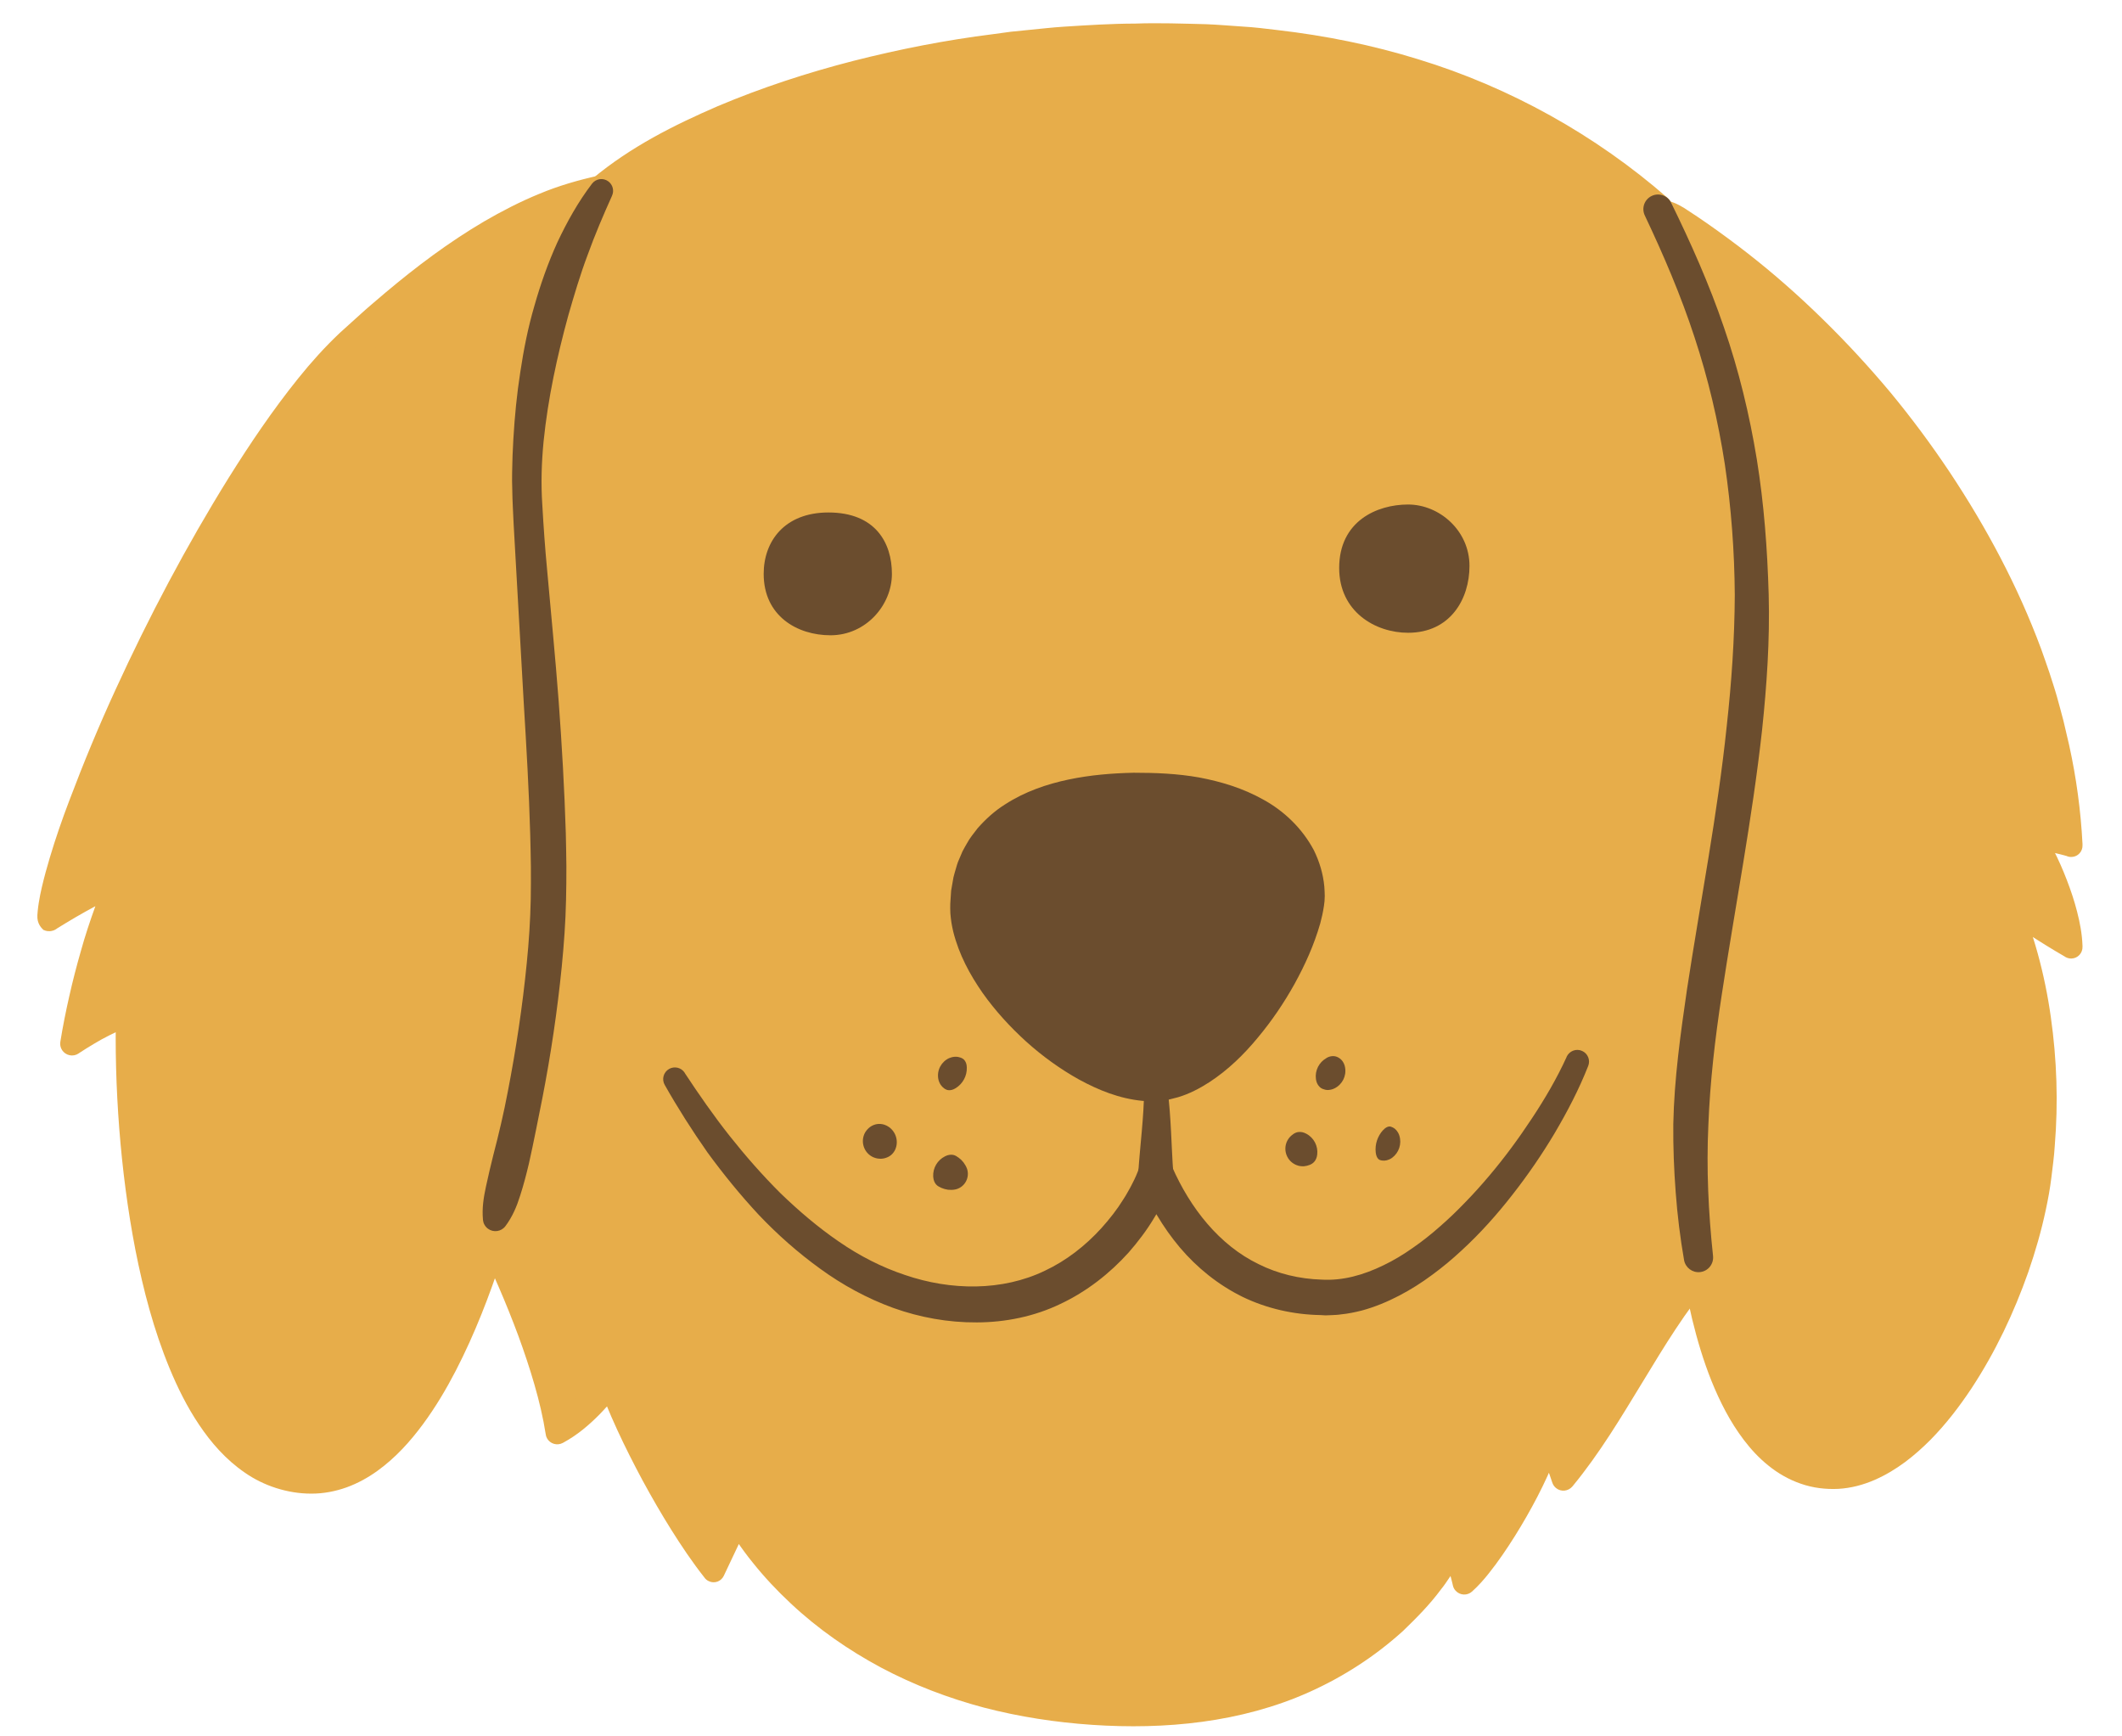
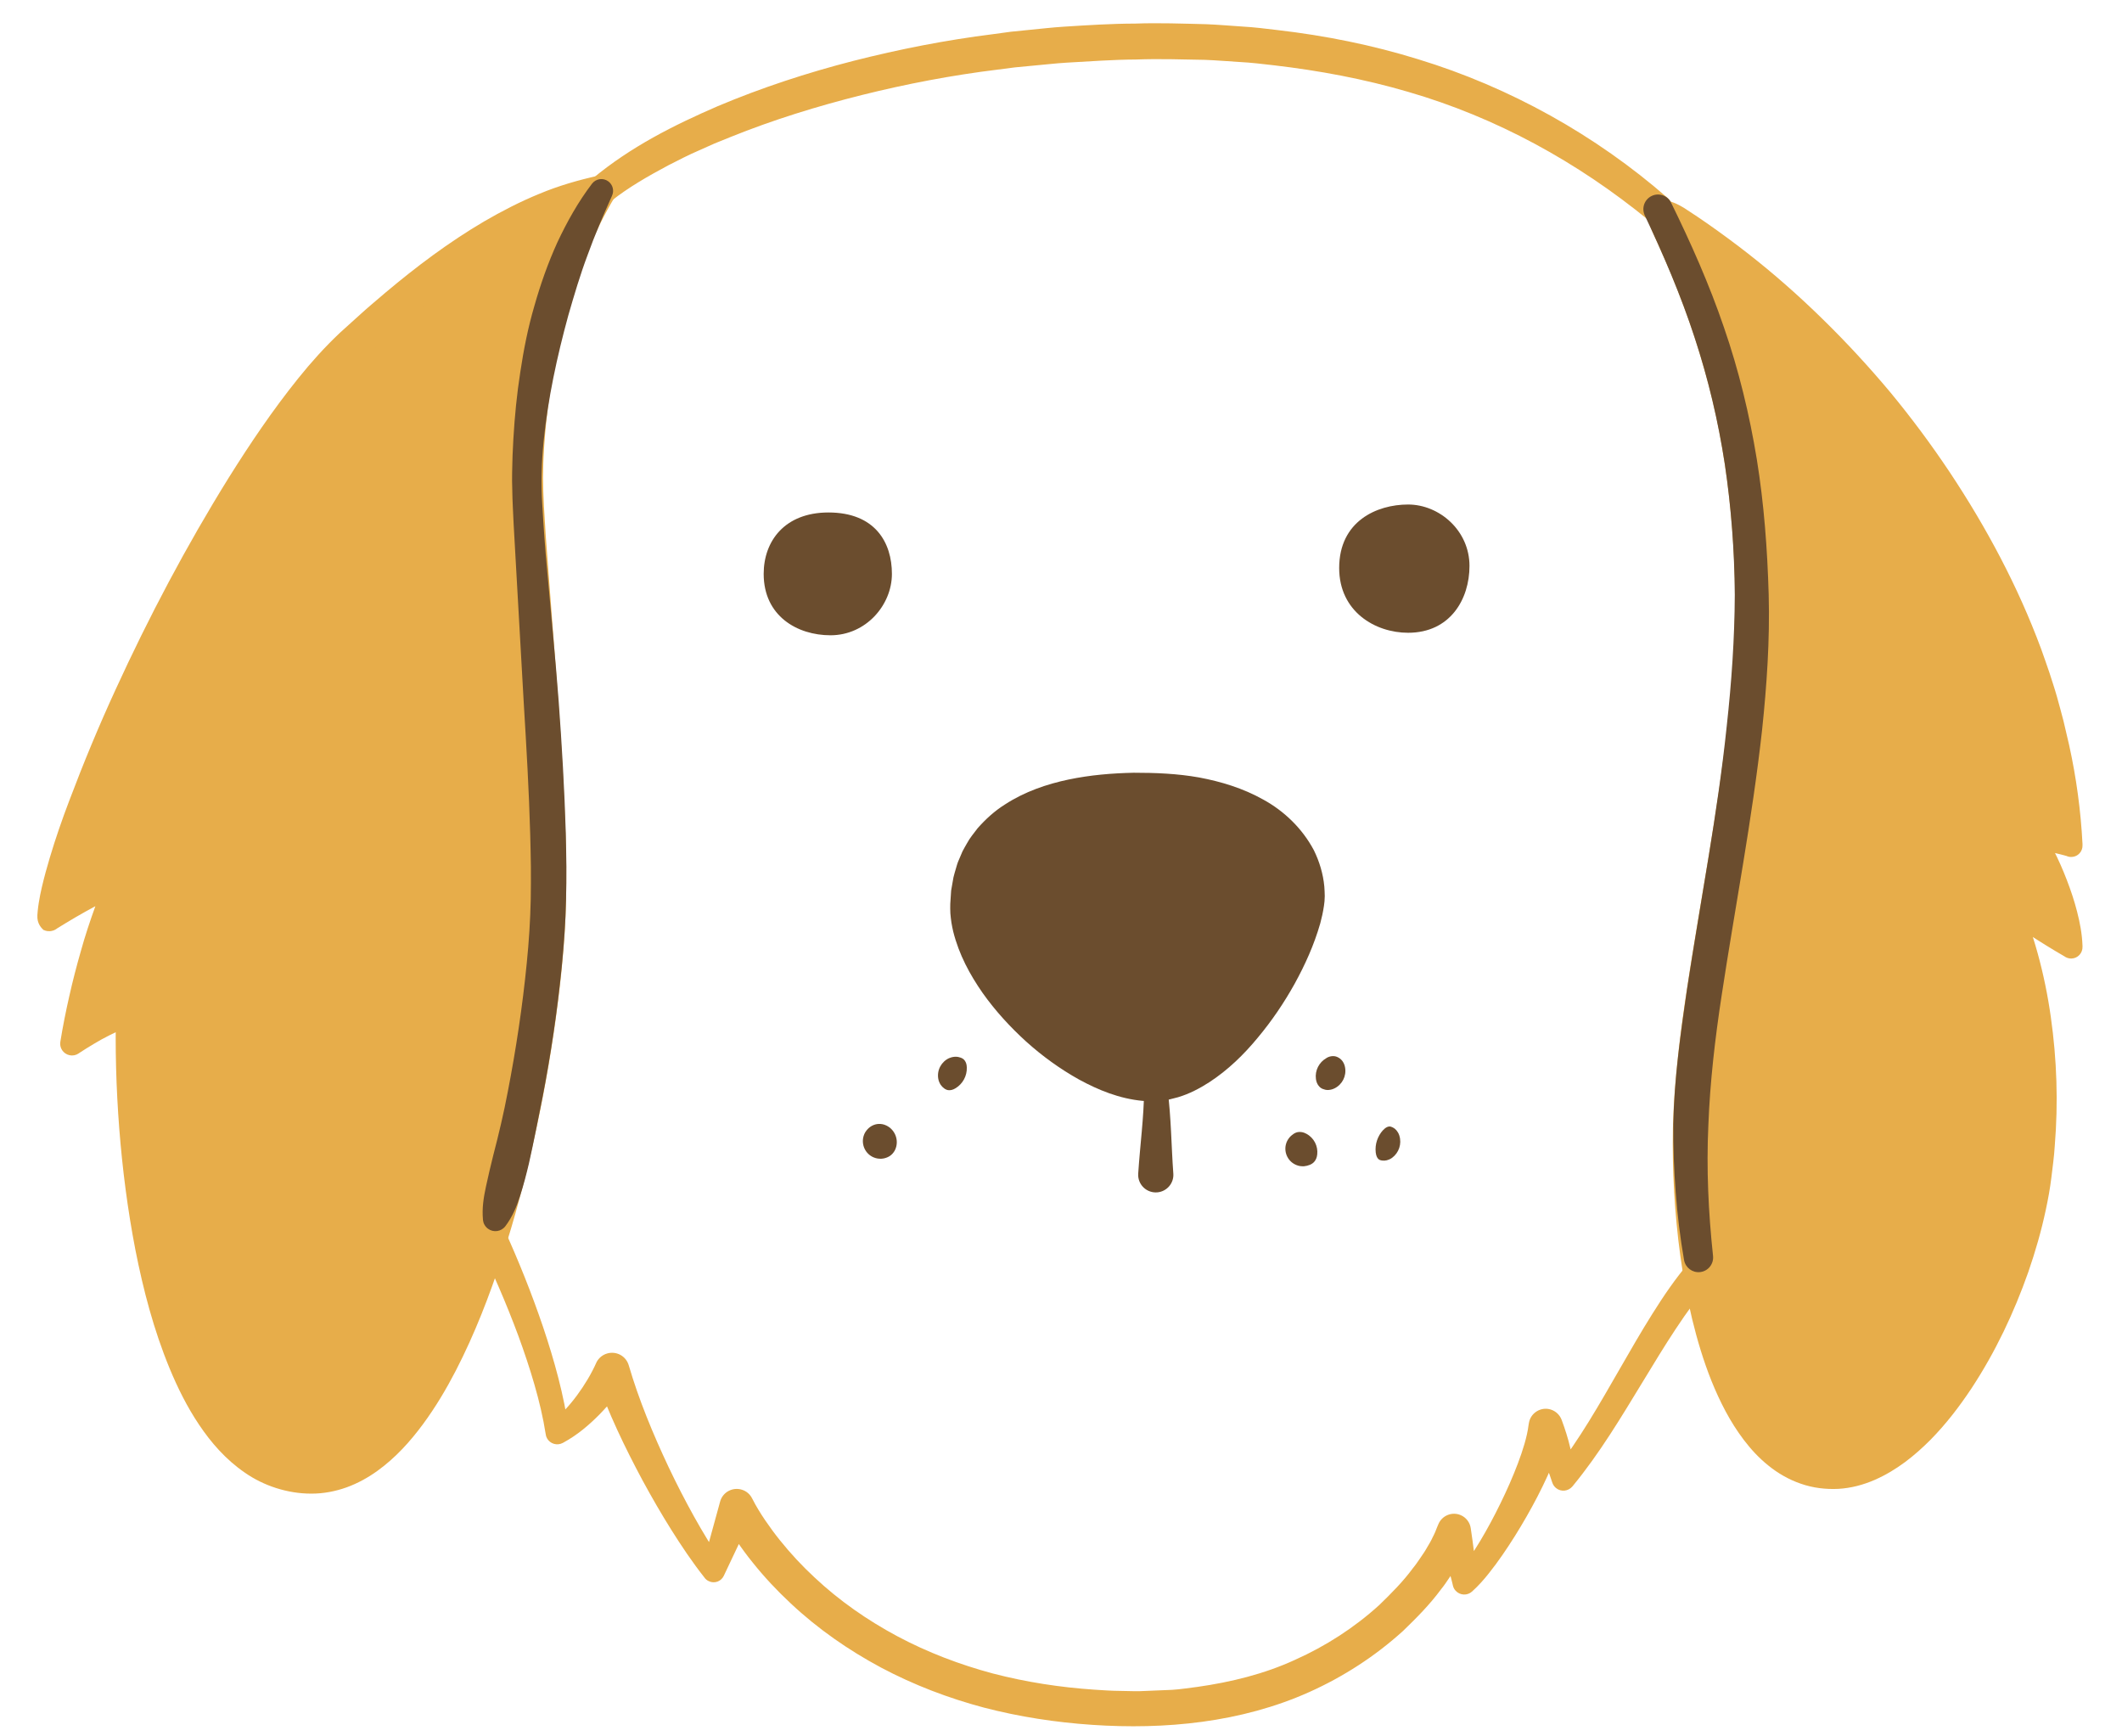
<svg xmlns="http://www.w3.org/2000/svg" fill="none" viewBox="0 0 44 36" height="36" width="44">
-   <path fill="#E7AD4A" d="M10.173 25.596C10.852 27.025 11.409 28.609 11.554 29.698C12.062 29.383 12.497 28.779 12.69 28.416C13.125 29.794 14.099 31.632 14.794 32.552C15.102 31.708 15.278 31.246 15.278 31.246C15.278 31.246 17.254 35.43 23.587 35.43C28.108 35.43 29.925 32.456 30.143 31.779C30.288 32.323 30.324 32.511 30.361 32.819C30.892 32.334 31.933 30.448 32.054 29.602C32.247 30.002 32.325 30.24 32.416 30.667C33.468 29.375 34.287 27.462 35.266 26.362L39.242 24.731L38.661 10.131L34.38 4.336C32.509 2.776 29.498 0.852 24.081 0.853C18.277 0.853 13.972 2.692 12.482 3.937L7.988 10.462L9.011 19.041L10.173 25.598V25.596Z" />
  <path fill="#E7AD4A" d="M12.286 3.703C13.082 3.041 13.973 2.595 14.883 2.201C15.796 1.816 16.736 1.509 17.692 1.263C18.648 1.02 19.616 0.83 20.594 0.708L20.96 0.658L21.328 0.621C21.573 0.598 21.817 0.568 22.062 0.553C22.554 0.522 23.044 0.49 23.537 0.489C24.029 0.471 24.522 0.49 25.016 0.502C25.262 0.512 25.51 0.534 25.756 0.55C26.002 0.563 26.249 0.595 26.494 0.624C27.477 0.738 28.454 0.933 29.404 1.228C31.305 1.807 33.087 2.802 34.575 4.101L34.578 4.104C34.704 4.215 34.717 4.406 34.608 4.533C34.499 4.657 34.312 4.671 34.187 4.568C32.71 3.358 31.024 2.434 29.2 1.905C28.291 1.638 27.355 1.463 26.409 1.353C26.173 1.326 25.937 1.297 25.698 1.285C25.461 1.271 25.223 1.25 24.986 1.241C24.508 1.232 24.032 1.216 23.552 1.234C23.074 1.236 22.596 1.273 22.117 1.299C21.879 1.313 21.641 1.343 21.402 1.363L21.045 1.397L20.689 1.443C19.74 1.559 18.798 1.739 17.871 1.97C16.945 2.202 16.031 2.484 15.149 2.84L14.818 2.974L14.493 3.119C14.275 3.212 14.066 3.322 13.855 3.429C13.441 3.65 13.029 3.885 12.675 4.167L12.668 4.173C12.537 4.277 12.346 4.255 12.242 4.124C12.139 3.995 12.159 3.807 12.285 3.702L12.286 3.703Z" />
  <path fill="#E7AD4A" d="M10.446 25.465C10.751 26.133 11.024 26.814 11.26 27.51C11.377 27.858 11.485 28.21 11.577 28.568C11.669 28.926 11.746 29.289 11.794 29.665L11.425 29.491C11.628 29.34 11.808 29.141 11.966 28.927C12.124 28.713 12.266 28.476 12.368 28.245L12.374 28.233C12.471 28.059 12.69 27.996 12.865 28.091C12.952 28.139 13.011 28.218 13.037 28.306C13.246 29.021 13.54 29.731 13.865 30.42C14.029 30.765 14.204 31.106 14.389 31.439C14.575 31.772 14.771 32.099 14.987 32.404L14.565 32.468L14.936 31.117C14.997 30.928 15.199 30.826 15.387 30.887C15.481 30.917 15.554 30.983 15.595 31.066L15.607 31.088C15.619 31.112 15.641 31.155 15.66 31.188C15.681 31.224 15.701 31.261 15.724 31.298C15.768 31.371 15.814 31.443 15.863 31.515C15.961 31.658 16.063 31.799 16.173 31.935C16.392 32.208 16.632 32.466 16.89 32.705C17.403 33.187 17.987 33.593 18.61 33.926C19.233 34.258 19.9 34.512 20.587 34.696C21.275 34.875 21.983 34.984 22.697 35.032C22.876 35.044 23.054 35.056 23.235 35.057C23.413 35.06 23.594 35.069 23.77 35.057L24.302 35.035C24.479 35.025 24.653 34.994 24.828 34.974C25.525 34.875 26.216 34.706 26.852 34.413C27.49 34.128 28.084 33.745 28.599 33.277C28.849 33.035 29.095 32.788 29.299 32.51C29.355 32.443 29.402 32.372 29.45 32.302C29.498 32.231 29.548 32.161 29.588 32.088C29.631 32.015 29.675 31.944 29.707 31.871C29.724 31.836 29.746 31.797 29.758 31.765L29.797 31.667L29.825 31.601C29.899 31.422 30.105 31.337 30.284 31.411C30.402 31.46 30.479 31.566 30.496 31.683C30.522 31.861 30.548 32.04 30.57 32.226C30.592 32.41 30.603 32.605 30.604 32.787L30.199 32.637C30.375 32.452 30.543 32.195 30.694 31.945C30.846 31.691 30.987 31.427 31.117 31.159C31.248 30.892 31.368 30.619 31.472 30.345C31.574 30.075 31.665 29.788 31.694 29.55L31.702 29.504C31.733 29.311 31.916 29.181 32.108 29.212C32.238 29.234 32.34 29.325 32.382 29.44C32.45 29.625 32.514 29.819 32.56 30.02C32.607 30.22 32.634 30.419 32.655 30.61L32.229 30.509C32.747 29.854 33.167 29.108 33.596 28.364C33.811 27.99 34.027 27.614 34.26 27.243C34.493 26.872 34.741 26.503 35.04 26.157C35.149 26.029 35.34 26.015 35.468 26.124C35.595 26.233 35.609 26.424 35.501 26.553C35.5 26.554 35.499 26.556 35.497 26.557L35.493 26.56C35.222 26.861 34.978 27.203 34.745 27.555C34.511 27.908 34.29 28.275 34.066 28.643C33.618 29.377 33.172 30.13 32.605 30.817C32.519 30.92 32.366 30.936 32.263 30.85C32.227 30.82 32.202 30.782 32.188 30.741L32.179 30.715C32.121 30.538 32.06 30.371 31.985 30.216C31.911 30.061 31.823 29.912 31.727 29.759L32.415 29.652C32.342 30.018 32.217 30.309 32.087 30.602C31.955 30.892 31.809 31.171 31.653 31.443C31.497 31.716 31.331 31.982 31.152 32.241C31.062 32.371 30.968 32.499 30.867 32.625C30.767 32.751 30.658 32.875 30.524 32.996C30.426 33.086 30.273 33.079 30.183 32.98C30.154 32.95 30.136 32.913 30.127 32.876L30.12 32.845C30.08 32.674 30.034 32.519 29.977 32.358C29.92 32.197 29.856 32.035 29.792 31.871L30.491 31.888L30.429 32.05C30.408 32.103 30.383 32.145 30.361 32.193C30.316 32.289 30.264 32.374 30.213 32.46C30.164 32.548 30.108 32.629 30.052 32.711C29.998 32.793 29.942 32.875 29.88 32.951C29.647 33.267 29.372 33.544 29.092 33.814C28.516 34.337 27.856 34.763 27.15 35.08C25.731 35.717 24.148 35.862 22.65 35.761C21.894 35.71 21.139 35.595 20.401 35.403C19.664 35.207 18.945 34.933 18.268 34.573C17.592 34.211 16.956 33.769 16.394 33.241C16.113 32.979 15.848 32.697 15.606 32.394C15.484 32.244 15.37 32.087 15.26 31.925C15.205 31.844 15.152 31.761 15.101 31.677C15.075 31.634 15.05 31.591 15.026 31.547C15 31.502 14.98 31.462 14.95 31.403L15.62 31.377L15.024 32.637L15.008 32.671C14.953 32.788 14.814 32.838 14.697 32.782C14.657 32.764 14.625 32.735 14.602 32.701C14.352 32.383 14.132 32.055 13.922 31.721C13.712 31.387 13.515 31.045 13.327 30.699C12.954 30.004 12.612 29.293 12.345 28.529L13.013 28.59C12.84 28.867 12.647 29.103 12.43 29.326C12.211 29.547 11.971 29.752 11.684 29.908L11.669 29.916C11.552 29.978 11.406 29.936 11.342 29.819C11.327 29.792 11.318 29.761 11.315 29.733C11.262 29.391 11.18 29.047 11.082 28.708C10.984 28.367 10.87 28.029 10.748 27.695C10.5 27.027 10.216 26.37 9.901 25.73C9.827 25.579 9.889 25.397 10.04 25.323C10.191 25.249 10.372 25.311 10.446 25.462C10.446 25.464 10.448 25.467 10.449 25.47L10.446 25.465Z" />
  <path fill="#6B4D2E" d="M23.512 16.384C26.164 16.342 27.101 17.581 27.101 18.561C27.101 19.541 25.581 22.588 23.876 22.588C22.171 22.588 20.03 20.23 20.067 18.779C20.103 17.328 21.228 16.421 23.513 16.385L23.512 16.384Z" />
  <path fill="#6B4D2E" d="M23.507 16.021C23.956 16.021 24.409 16.038 24.864 16.119C25.316 16.204 25.771 16.34 26.195 16.578C26.619 16.81 27.001 17.17 27.244 17.629C27.358 17.862 27.436 18.116 27.46 18.38C27.464 18.447 27.469 18.511 27.469 18.579L27.464 18.686L27.452 18.783C27.433 18.911 27.407 19.029 27.376 19.143C27.246 19.597 27.059 20.006 26.842 20.401C26.623 20.794 26.371 21.166 26.081 21.513C25.794 21.861 25.465 22.184 25.071 22.44C24.873 22.567 24.661 22.679 24.425 22.749L24.246 22.795L24.062 22.824L23.874 22.833L23.693 22.824C23.211 22.779 22.776 22.6 22.378 22.384C21.979 22.162 21.613 21.896 21.278 21.595C20.945 21.292 20.638 20.958 20.373 20.584C20.112 20.208 19.886 19.796 19.765 19.313C19.749 19.253 19.74 19.189 19.728 19.128C19.719 19.065 19.711 19 19.706 18.936C19.705 18.871 19.7 18.801 19.704 18.74L19.716 18.556L19.722 18.465L19.738 18.373L19.77 18.19C19.784 18.129 19.804 18.068 19.821 18.007C19.838 17.947 19.855 17.886 19.882 17.828L19.957 17.652C19.984 17.595 20.02 17.541 20.05 17.485C20.11 17.371 20.194 17.275 20.27 17.173C20.437 16.983 20.627 16.811 20.836 16.68C21.25 16.411 21.706 16.257 22.156 16.162C22.609 16.067 23.06 16.031 23.508 16.021H23.507ZM23.519 16.747C23.108 16.759 22.7 16.796 22.31 16.881C21.922 16.966 21.552 17.1 21.246 17.303C21.09 17.401 20.959 17.523 20.842 17.655C20.791 17.726 20.731 17.79 20.692 17.868C20.672 17.906 20.646 17.942 20.628 17.982C20.612 18.023 20.595 18.063 20.576 18.103C20.556 18.142 20.545 18.185 20.532 18.228C20.52 18.27 20.505 18.312 20.493 18.356L20.468 18.489L20.455 18.556L20.449 18.626L20.437 18.765C20.433 18.811 20.437 18.848 20.437 18.891C20.442 18.933 20.445 18.975 20.45 19.019C20.459 19.062 20.465 19.105 20.474 19.15C20.551 19.506 20.724 19.873 20.933 20.213C21.142 20.557 21.396 20.882 21.68 21.177C21.822 21.325 21.974 21.462 22.131 21.593C22.289 21.724 22.455 21.843 22.628 21.945C22.802 22.049 22.982 22.14 23.169 22.207C23.354 22.275 23.545 22.323 23.734 22.337L23.875 22.343L24.01 22.335L24.143 22.312L24.276 22.274C24.45 22.214 24.622 22.123 24.779 22.008C25.095 21.776 25.373 21.475 25.613 21.146C25.855 20.817 26.062 20.458 26.243 20.089C26.421 19.72 26.578 19.335 26.673 18.958C26.697 18.865 26.716 18.772 26.726 18.688L26.732 18.626L26.735 18.57C26.735 18.531 26.728 18.489 26.727 18.449C26.708 18.285 26.656 18.122 26.58 17.969C26.418 17.668 26.156 17.407 25.827 17.225C25.502 17.038 25.124 16.918 24.733 16.843C24.341 16.769 23.93 16.751 23.521 16.747H23.519Z" />
-   <path fill="#6B4D2E" d="M14.197 22.244C14.493 22.693 14.799 23.133 15.13 23.552C15.462 23.97 15.813 24.37 16.187 24.742C16.567 25.109 16.968 25.45 17.396 25.743C17.823 26.038 18.284 26.274 18.763 26.433C19.713 26.759 20.781 26.772 21.665 26.346C22.108 26.138 22.504 25.83 22.839 25.461C23.006 25.275 23.162 25.078 23.293 24.865C23.328 24.813 23.359 24.759 23.389 24.705C23.421 24.65 23.451 24.596 23.477 24.542C23.535 24.433 23.583 24.319 23.617 24.224L23.624 24.206C23.691 24.017 23.899 23.918 24.088 23.985C24.188 24.021 24.263 24.097 24.302 24.187C24.679 25.05 25.286 25.817 26.097 26.209C26.497 26.409 26.944 26.516 27.403 26.53C27.84 26.556 28.27 26.436 28.688 26.232C28.896 26.133 29.098 26.01 29.293 25.873C29.488 25.738 29.677 25.589 29.858 25.428C30.04 25.27 30.215 25.101 30.384 24.925C30.555 24.75 30.718 24.568 30.877 24.38C31.195 24.005 31.488 23.606 31.76 23.194C32.033 22.783 32.284 22.354 32.484 21.914V21.91C32.541 21.788 32.685 21.733 32.806 21.789C32.925 21.842 32.979 21.98 32.932 22.099C32.739 22.59 32.499 23.047 32.237 23.492C31.973 23.936 31.679 24.363 31.36 24.771C31.041 25.18 30.694 25.57 30.306 25.926C30.114 26.105 29.909 26.276 29.694 26.433C29.479 26.593 29.251 26.738 29.008 26.864C28.765 26.99 28.508 27.098 28.233 27.172C28.096 27.206 27.956 27.236 27.811 27.25C27.74 27.262 27.667 27.263 27.594 27.267L27.485 27.271L27.382 27.265C26.833 27.256 26.272 27.133 25.766 26.888C25.261 26.64 24.817 26.281 24.463 25.862C24.109 25.441 23.833 24.967 23.631 24.469L24.316 24.432C24.29 24.511 24.264 24.592 24.234 24.66C24.205 24.733 24.174 24.8 24.141 24.867C24.11 24.936 24.074 25.001 24.038 25.065C24.004 25.13 23.967 25.194 23.928 25.256C23.777 25.509 23.598 25.743 23.405 25.965C23.011 26.403 22.532 26.778 21.988 27.034C21.447 27.295 20.843 27.416 20.252 27.417C19.661 27.421 19.073 27.314 18.525 27.118C17.977 26.919 17.466 26.639 17.006 26.304C16.544 25.97 16.119 25.594 15.733 25.187C15.351 24.777 14.999 24.343 14.671 23.895C14.352 23.44 14.055 22.974 13.783 22.493C13.716 22.376 13.758 22.228 13.874 22.162C13.986 22.099 14.126 22.134 14.196 22.239L14.198 22.242L14.197 22.244Z" />
  <path fill="#6B4D2E" d="M23.601 24.33C23.64 23.735 23.719 23.164 23.723 22.604V22.602C23.724 22.467 23.834 22.36 23.968 22.361C24.091 22.361 24.192 22.454 24.208 22.573C24.286 23.173 24.287 23.763 24.329 24.33C24.345 24.53 24.194 24.706 23.993 24.721C23.792 24.736 23.617 24.586 23.601 24.385C23.6 24.369 23.6 24.352 23.601 24.336V24.331V24.33Z" />
  <path fill="#6B4D2E" d="M27.502 21.936C27.558 21.904 27.602 21.896 27.643 21.896C27.683 21.896 27.718 21.907 27.75 21.925C27.782 21.942 27.81 21.966 27.835 21.998C27.858 22.032 27.88 22.07 27.89 22.13C27.923 22.311 27.83 22.486 27.673 22.564C27.619 22.591 27.577 22.596 27.536 22.599C27.495 22.599 27.46 22.59 27.426 22.576C27.392 22.562 27.363 22.54 27.339 22.507C27.315 22.475 27.295 22.435 27.286 22.372C27.262 22.192 27.353 22.021 27.503 21.938L27.502 21.936Z" />
  <path fill="#6B4D2E" d="M28.677 23.433C28.725 23.38 28.762 23.363 28.796 23.356C28.828 23.351 28.856 23.363 28.882 23.376C28.91 23.39 28.934 23.409 28.956 23.435C28.978 23.463 29 23.494 29.015 23.542C29.071 23.716 29.005 23.901 28.866 24.004C28.825 24.034 28.79 24.046 28.755 24.056C28.722 24.064 28.69 24.065 28.66 24.061C28.631 24.057 28.601 24.051 28.578 24.027C28.555 24.002 28.535 23.966 28.526 23.895C28.506 23.721 28.567 23.554 28.675 23.433H28.677Z" />
  <path fill="#6B4D2E" d="M27.313 23.933C27.306 24.004 27.283 24.046 27.256 24.081C27.229 24.114 27.195 24.136 27.157 24.151C27.12 24.166 27.08 24.176 27.037 24.18C26.992 24.18 26.945 24.18 26.89 24.158C26.714 24.093 26.619 23.906 26.663 23.728C26.677 23.671 26.702 23.63 26.728 23.595C26.755 23.56 26.786 23.533 26.82 23.51C26.853 23.488 26.889 23.472 26.932 23.469C26.977 23.467 27.023 23.471 27.086 23.505C27.247 23.59 27.332 23.763 27.313 23.934V23.933Z" />
-   <path fill="#6B4D2E" d="M19.593 23.974C19.665 23.938 19.717 23.937 19.764 23.944C19.809 23.953 19.846 23.979 19.882 24.005C19.918 24.032 19.951 24.064 19.98 24.102C20.008 24.141 20.035 24.183 20.054 24.239C20.108 24.413 20.011 24.599 19.838 24.653C19.829 24.656 19.819 24.658 19.811 24.66C19.752 24.673 19.702 24.67 19.654 24.666C19.608 24.659 19.563 24.646 19.522 24.629C19.481 24.61 19.441 24.592 19.41 24.557C19.38 24.521 19.356 24.475 19.35 24.395C19.34 24.213 19.441 24.051 19.593 23.975V23.974Z" />
  <path fill="#6B4D2E" d="M19.685 21.937C19.736 21.915 19.777 21.91 19.816 21.909C19.855 21.909 19.89 21.917 19.923 21.929C19.955 21.942 19.985 21.959 20.006 21.991C20.028 22.023 20.045 22.062 20.047 22.131C20.053 22.31 19.961 22.47 19.819 22.559C19.76 22.596 19.718 22.603 19.679 22.603C19.641 22.603 19.609 22.587 19.581 22.568C19.553 22.548 19.527 22.523 19.505 22.491C19.484 22.457 19.465 22.42 19.455 22.365C19.424 22.183 19.522 22.009 19.684 21.936L19.685 21.937Z" />
  <path fill="#6B4D2E" d="M18.583 23.776C18.566 23.842 18.537 23.884 18.506 23.919C18.474 23.954 18.438 23.978 18.397 23.995C18.357 24.012 18.315 24.022 18.268 24.024C18.221 24.024 18.171 24.02 18.111 23.994C17.939 23.919 17.855 23.728 17.907 23.553C17.925 23.491 17.955 23.45 17.986 23.415C18.017 23.38 18.053 23.354 18.092 23.335C18.131 23.316 18.173 23.304 18.221 23.302C18.267 23.301 18.318 23.306 18.379 23.335C18.546 23.416 18.628 23.603 18.583 23.776Z" />
  <path fill="#6B4D2E" d="M17.177 10.625C18.148 10.625 18.494 11.25 18.494 11.898C18.494 12.546 17.954 13.171 17.221 13.171C16.53 13.171 15.835 12.771 15.835 11.898C15.835 11.218 16.271 10.626 17.177 10.625Z" />
  <path fill="#6B4D2E" d="M27.768 11.777C27.768 10.805 28.549 10.46 29.197 10.46C29.845 10.46 30.47 10.999 30.47 11.733C30.47 12.423 30.07 13.119 29.197 13.119C28.517 13.119 27.769 12.683 27.768 11.777Z" />
  <path fill="#E7AD4A" d="M1.019 19.068C1.019 17.673 4.61 9.667 7.331 7.127C10.051 4.588 11.575 4.153 12.482 3.935C11.285 5.894 10.923 8.542 10.923 9.956C10.923 11.37 11.489 16.489 11.358 19.067C11.161 22.913 9.435 30.603 6.461 30.603C3.486 30.603 2.664 24.472 2.772 20.882C2.215 21.051 1.491 21.643 1.491 21.643C1.491 21.643 1.853 19.648 2.676 18.055C1.852 18.447 1.019 19.067 1.019 19.067V19.068Z" />
  <path fill="#E7AD4A" d="M0.908 19.285C0.873 19.256 0.825 19.204 0.799 19.137C0.786 19.104 0.778 19.069 0.776 19.038C0.775 19.023 0.774 19.008 0.775 18.994V18.974L0.782 18.885C0.788 18.827 0.795 18.771 0.804 18.717C0.822 18.607 0.842 18.501 0.867 18.397C0.916 18.188 0.972 17.984 1.032 17.784C1.152 17.381 1.289 16.987 1.437 16.598C1.731 15.819 2.049 15.052 2.396 14.298C3.087 12.79 3.863 11.32 4.743 9.904C5.185 9.198 5.654 8.503 6.183 7.845C6.448 7.515 6.733 7.197 7.05 6.898L7.516 6.477C7.671 6.337 7.833 6.205 7.991 6.068C8.631 5.53 9.305 5.022 10.038 4.591C10.405 4.378 10.785 4.181 11.184 4.018C11.58 3.852 12.001 3.731 12.412 3.641H12.418C12.582 3.604 12.744 3.707 12.78 3.871C12.797 3.95 12.781 4.03 12.742 4.094C12.332 4.778 12.03 5.533 11.802 6.309C11.576 7.086 11.421 7.888 11.332 8.694C11.289 9.097 11.261 9.503 11.26 9.902C11.261 10.297 11.291 10.712 11.317 11.122L11.506 13.605C11.569 14.434 11.629 15.265 11.674 16.098C11.717 16.933 11.754 17.768 11.738 18.615C11.722 19.468 11.635 20.305 11.521 21.139C11.405 21.972 11.256 22.799 11.073 23.619C10.891 24.44 10.676 25.255 10.413 26.058C10.15 26.861 9.845 27.654 9.451 28.418C9.253 28.8 9.032 29.173 8.77 29.528C8.508 29.882 8.206 30.221 7.823 30.497C7.632 30.634 7.419 30.753 7.187 30.837C6.955 30.92 6.703 30.969 6.451 30.967C5.965 30.967 5.468 30.806 5.077 30.532C4.681 30.261 4.375 29.907 4.127 29.537C3.877 29.165 3.683 28.771 3.517 28.371C3.186 27.569 2.971 26.742 2.807 25.911C2.646 25.079 2.539 24.241 2.473 23.4C2.408 22.559 2.384 21.717 2.408 20.871L2.878 21.23C2.689 21.268 2.47 21.361 2.262 21.468C2.156 21.521 2.051 21.579 1.948 21.641C1.845 21.702 1.74 21.768 1.644 21.831L1.627 21.843C1.514 21.917 1.363 21.885 1.288 21.773C1.253 21.719 1.241 21.657 1.251 21.6C1.303 21.276 1.366 20.965 1.437 20.652C1.507 20.339 1.588 20.028 1.677 19.717C1.763 19.407 1.865 19.1 1.975 18.795C2.085 18.489 2.213 18.188 2.352 17.889L2.831 18.385C2.547 18.499 2.264 18.635 1.985 18.784C1.845 18.859 1.706 18.936 1.569 19.016L1.364 19.138L1.263 19.2L1.213 19.231L1.188 19.246L1.176 19.254L1.166 19.262C1.145 19.276 1.118 19.29 1.086 19.297C1.023 19.316 0.952 19.304 0.911 19.283L0.908 19.285ZM1.126 18.851C1.09 18.828 1.021 18.812 0.963 18.828C0.933 18.835 0.908 18.848 0.89 18.86L0.883 18.864L0.884 18.862L0.896 18.852L0.92 18.833L0.969 18.794L1.066 18.716L1.262 18.563C1.393 18.462 1.527 18.364 1.664 18.267C1.936 18.075 2.217 17.893 2.517 17.726C2.689 17.631 2.906 17.692 3.003 17.865C3.063 17.974 3.06 18.102 3.007 18.205L2.997 18.223C2.853 18.489 2.715 18.761 2.594 19.043C2.472 19.326 2.356 19.612 2.253 19.904C2.149 20.196 2.052 20.491 1.964 20.789C1.876 21.087 1.795 21.392 1.728 21.688L1.335 21.457C1.434 21.364 1.529 21.281 1.63 21.197C1.73 21.114 1.832 21.032 1.939 20.954C2.047 20.876 2.156 20.8 2.275 20.729C2.394 20.658 2.519 20.591 2.664 20.534C2.851 20.471 3.054 20.572 3.117 20.759C3.131 20.8 3.136 20.841 3.135 20.882V20.894C3.111 21.709 3.135 22.529 3.198 23.345C3.262 24.161 3.365 24.974 3.52 25.772C3.678 26.57 3.884 27.358 4.188 28.093C4.34 28.46 4.516 28.814 4.73 29.132C4.943 29.45 5.195 29.732 5.487 29.932C5.776 30.134 6.107 30.238 6.452 30.24C6.78 30.242 7.102 30.116 7.395 29.906C7.688 29.695 7.948 29.409 8.179 29.096C8.409 28.782 8.614 28.439 8.797 28.083C9.164 27.37 9.459 26.607 9.711 25.831C9.963 25.054 10.174 24.261 10.354 23.46C10.533 22.659 10.679 21.851 10.794 21.038C10.906 20.226 10.992 19.408 11.008 18.6C11.023 17.786 10.996 16.959 10.958 16.134C10.919 15.308 10.866 14.481 10.808 13.655L10.637 11.166C10.613 10.748 10.586 10.333 10.587 9.897C10.592 9.466 10.624 9.042 10.672 8.618C10.771 7.774 10.941 6.94 11.19 6.125C11.44 5.311 11.768 4.513 12.223 3.776L12.553 4.23C11.007 4.599 9.68 5.56 8.448 6.605C8.296 6.74 8.141 6.87 7.991 7.008L7.545 7.42C7.264 7.688 7.005 7.991 6.752 8.301C6.249 8.925 5.794 9.599 5.362 10.288C4.931 10.979 4.526 11.688 4.14 12.408C3.75 13.126 3.382 13.856 3.024 14.591C2.672 15.328 2.324 16.069 2.011 16.822C1.856 17.199 1.704 17.576 1.565 17.956C1.496 18.146 1.432 18.337 1.377 18.526C1.35 18.62 1.324 18.715 1.302 18.808C1.291 18.855 1.283 18.899 1.275 18.945L1.265 19.009C1.264 19.023 1.265 19.001 1.263 18.983C1.26 18.964 1.252 18.942 1.238 18.922C1.211 18.88 1.162 18.854 1.126 18.85V18.851Z" />
  <path fill="#E7AD4A" d="M34.38 4.334C38.573 6.968 42.409 12.025 42.941 17.521C42.543 17.36 42.245 17.28 41.925 17.232C42.384 17.812 42.892 18.924 42.941 19.625C42.07 19.045 41.786 18.706 41.444 18.658C41.901 19.481 42.553 21.754 42.167 24.451C41.787 27.096 39.894 30.512 38.008 30.512C35.855 30.512 35.008 26.616 35.057 23.459C35.106 20.303 36.46 15.943 36.315 11.899C36.195 8.58 35.389 6.422 34.38 4.336V4.334Z" />
-   <path fill="#E7AD4A" d="M34.178 4.109C34.285 4.118 34.432 4.119 34.593 4.164C34.672 4.186 34.748 4.217 34.817 4.253C34.883 4.287 34.956 4.333 34.98 4.351C35.124 4.446 35.269 4.539 35.409 4.639C35.691 4.837 35.969 5.041 36.24 5.253C36.784 5.677 37.3 6.133 37.792 6.615C38.285 7.097 38.752 7.603 39.194 8.131C39.633 8.662 40.045 9.216 40.427 9.789C41.19 10.936 41.845 12.163 42.325 13.459C42.381 13.622 42.442 13.784 42.496 13.949C42.548 14.114 42.604 14.277 42.651 14.444C42.696 14.611 42.744 14.777 42.786 14.944L42.904 15.448C43.053 16.123 43.146 16.81 43.181 17.498V17.52C43.188 17.65 43.089 17.761 42.958 17.767C42.919 17.77 42.881 17.761 42.848 17.746C42.683 17.7 42.518 17.662 42.356 17.636C42.193 17.61 42.033 17.596 41.869 17.59L42.21 17.005C42.354 17.205 42.47 17.408 42.575 17.614C42.681 17.82 42.774 18.031 42.856 18.245C42.939 18.46 43.012 18.678 43.069 18.902C43.127 19.128 43.172 19.359 43.181 19.608V19.627C43.186 19.758 43.085 19.868 42.954 19.873C42.898 19.875 42.846 19.857 42.803 19.826C42.54 19.674 42.278 19.511 42.026 19.345C41.9 19.264 41.776 19.181 41.661 19.115C41.544 19.048 41.446 19.013 41.39 19.016L41.76 18.479C41.988 18.909 42.132 19.334 42.253 19.77C42.372 20.203 42.462 20.642 42.524 21.085C42.65 21.968 42.679 22.864 42.606 23.753C42.593 23.976 42.561 24.197 42.535 24.418C42.508 24.641 42.467 24.864 42.42 25.083C42.327 25.523 42.202 25.954 42.056 26.376C41.759 27.218 41.376 28.029 40.88 28.783C40.631 29.158 40.354 29.521 40.029 29.851C39.703 30.178 39.33 30.482 38.868 30.684C38.639 30.783 38.385 30.853 38.12 30.868C37.856 30.881 37.591 30.849 37.342 30.762C37.092 30.677 36.864 30.544 36.669 30.386C36.471 30.228 36.305 30.046 36.16 29.856C35.87 29.474 35.661 29.057 35.49 28.636C35.321 28.214 35.192 27.782 35.087 27.348C34.878 26.479 34.767 25.599 34.714 24.718C34.688 24.276 34.68 23.835 34.688 23.393C34.698 22.947 34.731 22.506 34.775 22.069C34.865 21.194 35.001 20.334 35.142 19.478C35.422 17.767 35.736 16.073 35.886 14.371C35.964 13.52 35.997 12.669 35.966 11.822C35.935 10.971 35.853 10.124 35.71 9.288C35.57 8.451 35.352 7.631 35.082 6.827C34.946 6.425 34.793 6.028 34.63 5.634C34.545 5.438 34.463 5.242 34.374 5.047L34.308 4.901C34.294 4.868 34.242 4.765 34.214 4.671C34.183 4.573 34.167 4.462 34.164 4.364C34.162 4.264 34.171 4.178 34.174 4.106L34.178 4.109ZM34.583 4.561C34.633 4.586 34.688 4.598 34.732 4.597C34.776 4.596 34.807 4.583 34.822 4.583C34.84 4.586 34.836 4.581 34.867 4.646L34.936 4.794C35.029 4.992 35.117 5.193 35.206 5.393C35.379 5.797 35.542 6.205 35.69 6.62C35.982 7.451 36.214 8.307 36.367 9.175C36.523 10.043 36.614 10.921 36.652 11.798C36.691 12.679 36.661 13.561 36.589 14.434C36.447 16.181 36.146 17.896 35.865 19.599C35.726 20.45 35.593 21.299 35.508 22.146C35.465 22.569 35.435 22.991 35.426 23.41C35.418 23.832 35.426 24.257 35.451 24.679C35.5 25.523 35.608 26.366 35.802 27.18C35.9 27.587 36.019 27.986 36.171 28.366C36.323 28.746 36.508 29.108 36.742 29.415C36.974 29.721 37.259 29.968 37.579 30.075C37.738 30.131 37.91 30.152 38.078 30.143C38.246 30.134 38.415 30.088 38.582 30.017C38.916 29.871 39.231 29.625 39.512 29.339C39.794 29.054 40.047 28.726 40.275 28.382C40.73 27.69 41.093 26.926 41.37 26.137C41.507 25.742 41.623 25.34 41.709 24.934C41.753 24.73 41.79 24.528 41.815 24.322C41.839 24.113 41.869 23.906 41.881 23.697C41.949 22.862 41.922 22.018 41.804 21.19C41.746 20.775 41.662 20.365 41.552 19.965C41.444 19.567 41.304 19.169 41.124 18.834L41.102 18.78C41.027 18.6 41.113 18.392 41.293 18.317C41.359 18.29 41.428 18.284 41.493 18.297C41.612 18.32 41.718 18.363 41.806 18.412C41.896 18.461 41.965 18.512 42.034 18.563C42.165 18.665 42.278 18.765 42.392 18.861C42.617 19.056 42.84 19.243 43.074 19.422L42.697 19.641C42.672 19.453 42.615 19.255 42.546 19.062C42.477 18.868 42.393 18.676 42.3 18.489C42.208 18.301 42.104 18.119 41.994 17.944C41.883 17.771 41.764 17.602 41.638 17.457L41.591 17.373C41.498 17.207 41.555 16.997 41.721 16.904C41.803 16.858 41.895 16.848 41.98 16.87C42.164 16.919 42.35 16.98 42.526 17.052C42.702 17.125 42.87 17.207 43.031 17.295L42.698 17.544C42.601 16.885 42.464 16.235 42.294 15.595L42.158 15.117C42.109 14.959 42.056 14.802 42.005 14.644C41.953 14.487 41.896 14.332 41.842 14.175C41.786 14.019 41.724 13.866 41.665 13.711C41.177 12.479 40.559 11.298 39.82 10.194C39.451 9.642 39.053 9.109 38.631 8.596C38.211 8.08 37.766 7.587 37.296 7.116C36.827 6.645 36.333 6.199 35.821 5.774C35.565 5.563 35.303 5.359 35.036 5.161C34.902 5.062 34.766 4.969 34.631 4.87C34.588 4.839 34.589 4.841 34.583 4.829C34.58 4.818 34.587 4.804 34.594 4.78C34.613 4.734 34.618 4.643 34.582 4.56L34.583 4.561Z" />
+   <path fill="#E7AD4A" d="M34.178 4.109C34.285 4.118 34.432 4.119 34.593 4.164C34.672 4.186 34.748 4.217 34.817 4.253C34.883 4.287 34.956 4.333 34.98 4.351C35.124 4.446 35.269 4.539 35.409 4.639C35.691 4.837 35.969 5.041 36.24 5.253C36.784 5.677 37.3 6.133 37.792 6.615C38.285 7.097 38.752 7.603 39.194 8.131C39.633 8.662 40.045 9.216 40.427 9.789C41.19 10.936 41.845 12.163 42.325 13.459C42.381 13.622 42.442 13.784 42.496 13.949C42.548 14.114 42.604 14.277 42.651 14.444C42.696 14.611 42.744 14.777 42.786 14.944L42.904 15.448C43.053 16.123 43.146 16.81 43.181 17.498V17.52C43.188 17.65 43.089 17.761 42.958 17.767C42.919 17.77 42.881 17.761 42.848 17.746C42.683 17.7 42.518 17.662 42.356 17.636C42.193 17.61 42.033 17.596 41.869 17.59L42.21 17.005C42.354 17.205 42.47 17.408 42.575 17.614C42.681 17.82 42.774 18.031 42.856 18.245C42.939 18.46 43.012 18.678 43.069 18.902C43.127 19.128 43.172 19.359 43.181 19.608V19.627C43.186 19.758 43.085 19.868 42.954 19.873C42.898 19.875 42.846 19.857 42.803 19.826C42.54 19.674 42.278 19.511 42.026 19.345C41.9 19.264 41.776 19.181 41.661 19.115C41.544 19.048 41.446 19.013 41.39 19.016L41.76 18.479C41.988 18.909 42.132 19.334 42.253 19.77C42.372 20.203 42.462 20.642 42.524 21.085C42.65 21.968 42.679 22.864 42.606 23.753C42.593 23.976 42.561 24.197 42.535 24.418C42.508 24.641 42.467 24.864 42.42 25.083C42.327 25.523 42.202 25.954 42.056 26.376C41.759 27.218 41.376 28.029 40.88 28.783C40.631 29.158 40.354 29.521 40.029 29.851C39.703 30.178 39.33 30.482 38.868 30.684C38.639 30.783 38.385 30.853 38.12 30.868C37.856 30.881 37.591 30.849 37.342 30.762C37.092 30.677 36.864 30.544 36.669 30.386C36.471 30.228 36.305 30.046 36.16 29.856C35.87 29.474 35.661 29.057 35.49 28.636C35.321 28.214 35.192 27.782 35.087 27.348C34.878 26.479 34.767 25.599 34.714 24.718C34.688 24.276 34.68 23.835 34.688 23.393C34.698 22.947 34.731 22.506 34.775 22.069C34.865 21.194 35.001 20.334 35.142 19.478C35.422 17.767 35.736 16.073 35.886 14.371C35.964 13.52 35.997 12.669 35.966 11.822C35.935 10.971 35.853 10.124 35.71 9.288C35.57 8.451 35.352 7.631 35.082 6.827C34.946 6.425 34.793 6.028 34.63 5.634C34.545 5.438 34.463 5.242 34.374 5.047L34.308 4.901C34.294 4.868 34.242 4.765 34.214 4.671C34.183 4.573 34.167 4.462 34.164 4.364L34.178 4.109ZM34.583 4.561C34.633 4.586 34.688 4.598 34.732 4.597C34.776 4.596 34.807 4.583 34.822 4.583C34.84 4.586 34.836 4.581 34.867 4.646L34.936 4.794C35.029 4.992 35.117 5.193 35.206 5.393C35.379 5.797 35.542 6.205 35.69 6.62C35.982 7.451 36.214 8.307 36.367 9.175C36.523 10.043 36.614 10.921 36.652 11.798C36.691 12.679 36.661 13.561 36.589 14.434C36.447 16.181 36.146 17.896 35.865 19.599C35.726 20.45 35.593 21.299 35.508 22.146C35.465 22.569 35.435 22.991 35.426 23.41C35.418 23.832 35.426 24.257 35.451 24.679C35.5 25.523 35.608 26.366 35.802 27.18C35.9 27.587 36.019 27.986 36.171 28.366C36.323 28.746 36.508 29.108 36.742 29.415C36.974 29.721 37.259 29.968 37.579 30.075C37.738 30.131 37.91 30.152 38.078 30.143C38.246 30.134 38.415 30.088 38.582 30.017C38.916 29.871 39.231 29.625 39.512 29.339C39.794 29.054 40.047 28.726 40.275 28.382C40.73 27.69 41.093 26.926 41.37 26.137C41.507 25.742 41.623 25.34 41.709 24.934C41.753 24.73 41.79 24.528 41.815 24.322C41.839 24.113 41.869 23.906 41.881 23.697C41.949 22.862 41.922 22.018 41.804 21.19C41.746 20.775 41.662 20.365 41.552 19.965C41.444 19.567 41.304 19.169 41.124 18.834L41.102 18.78C41.027 18.6 41.113 18.392 41.293 18.317C41.359 18.29 41.428 18.284 41.493 18.297C41.612 18.32 41.718 18.363 41.806 18.412C41.896 18.461 41.965 18.512 42.034 18.563C42.165 18.665 42.278 18.765 42.392 18.861C42.617 19.056 42.84 19.243 43.074 19.422L42.697 19.641C42.672 19.453 42.615 19.255 42.546 19.062C42.477 18.868 42.393 18.676 42.3 18.489C42.208 18.301 42.104 18.119 41.994 17.944C41.883 17.771 41.764 17.602 41.638 17.457L41.591 17.373C41.498 17.207 41.555 16.997 41.721 16.904C41.803 16.858 41.895 16.848 41.98 16.87C42.164 16.919 42.35 16.98 42.526 17.052C42.702 17.125 42.87 17.207 43.031 17.295L42.698 17.544C42.601 16.885 42.464 16.235 42.294 15.595L42.158 15.117C42.109 14.959 42.056 14.802 42.005 14.644C41.953 14.487 41.896 14.332 41.842 14.175C41.786 14.019 41.724 13.866 41.665 13.711C41.177 12.479 40.559 11.298 39.82 10.194C39.451 9.642 39.053 9.109 38.631 8.596C38.211 8.08 37.766 7.587 37.296 7.116C36.827 6.645 36.333 6.199 35.821 5.774C35.565 5.563 35.303 5.359 35.036 5.161C34.902 5.062 34.766 4.969 34.631 4.87C34.588 4.839 34.589 4.841 34.583 4.829C34.58 4.818 34.587 4.804 34.594 4.78C34.613 4.734 34.618 4.643 34.582 4.56L34.583 4.561Z" />
  <path fill="#6B4D2E" d="M12.689 4.062C12.507 4.466 12.335 4.869 12.186 5.282C12.031 5.693 11.906 6.116 11.784 6.539C11.551 7.39 11.362 8.262 11.272 9.146C11.229 9.59 11.215 10.023 11.245 10.469C11.27 10.916 11.302 11.368 11.345 11.82C11.425 12.723 11.516 13.629 11.584 14.538C11.651 15.447 11.704 16.358 11.732 17.273C11.739 17.503 11.74 17.733 11.744 17.963C11.743 18.194 11.744 18.424 11.737 18.656C11.727 19.123 11.693 19.584 11.648 20.043C11.556 20.961 11.421 21.87 11.245 22.773C11.154 23.223 11.068 23.675 10.967 24.124C10.914 24.348 10.856 24.571 10.785 24.79C10.716 25.011 10.626 25.226 10.48 25.421C10.394 25.536 10.232 25.559 10.117 25.474C10.056 25.428 10.021 25.361 10.014 25.291V25.284C9.992 25.043 10.029 24.822 10.076 24.603C10.124 24.383 10.174 24.165 10.229 23.948C10.342 23.514 10.446 23.077 10.529 22.635C10.7 21.754 10.834 20.864 10.922 19.973C10.967 19.529 10.996 19.082 11.005 18.641C11.01 18.418 11.008 18.195 11.008 17.971C11.003 17.747 11.002 17.522 10.994 17.297C10.969 16.397 10.916 15.494 10.861 14.589L10.707 11.868C10.684 11.414 10.652 10.959 10.633 10.499C10.628 10.384 10.623 10.27 10.622 10.151C10.619 10.033 10.615 9.915 10.619 9.798C10.622 9.564 10.631 9.33 10.645 9.098C10.672 8.634 10.717 8.17 10.789 7.711C10.858 7.251 10.948 6.793 11.08 6.344C11.207 5.895 11.363 5.452 11.558 5.023C11.758 4.598 11.989 4.184 12.275 3.809C12.356 3.702 12.509 3.681 12.616 3.762C12.709 3.833 12.737 3.956 12.691 4.056L12.689 4.062Z" />
  <path fill="#6B4D2E" d="M34.919 26.123C34.838 25.659 34.781 25.192 34.746 24.722C34.71 24.253 34.692 23.784 34.696 23.309C34.715 22.359 34.847 21.431 34.98 20.513C35.26 18.677 35.615 16.871 35.804 15.055C35.904 14.148 35.967 13.241 35.971 12.335C35.965 11.431 35.897 10.521 35.765 9.627C35.627 8.733 35.42 7.851 35.136 6.991C34.855 6.131 34.497 5.294 34.105 4.467C34.033 4.315 34.097 4.134 34.249 4.062C34.399 3.991 34.579 4.054 34.651 4.203C35.06 5.038 35.443 5.896 35.746 6.787C36.054 7.676 36.276 8.596 36.428 9.524C36.578 10.454 36.647 11.388 36.674 12.329C36.699 13.271 36.635 14.207 36.537 15.135C36.332 16.99 35.976 18.811 35.701 20.623C35.562 21.528 35.457 22.435 35.423 23.33C35.381 24.23 35.424 25.139 35.52 26.038V26.04C35.538 26.207 35.416 26.357 35.25 26.374C35.091 26.391 34.947 26.281 34.919 26.124V26.123Z" />
</svg>